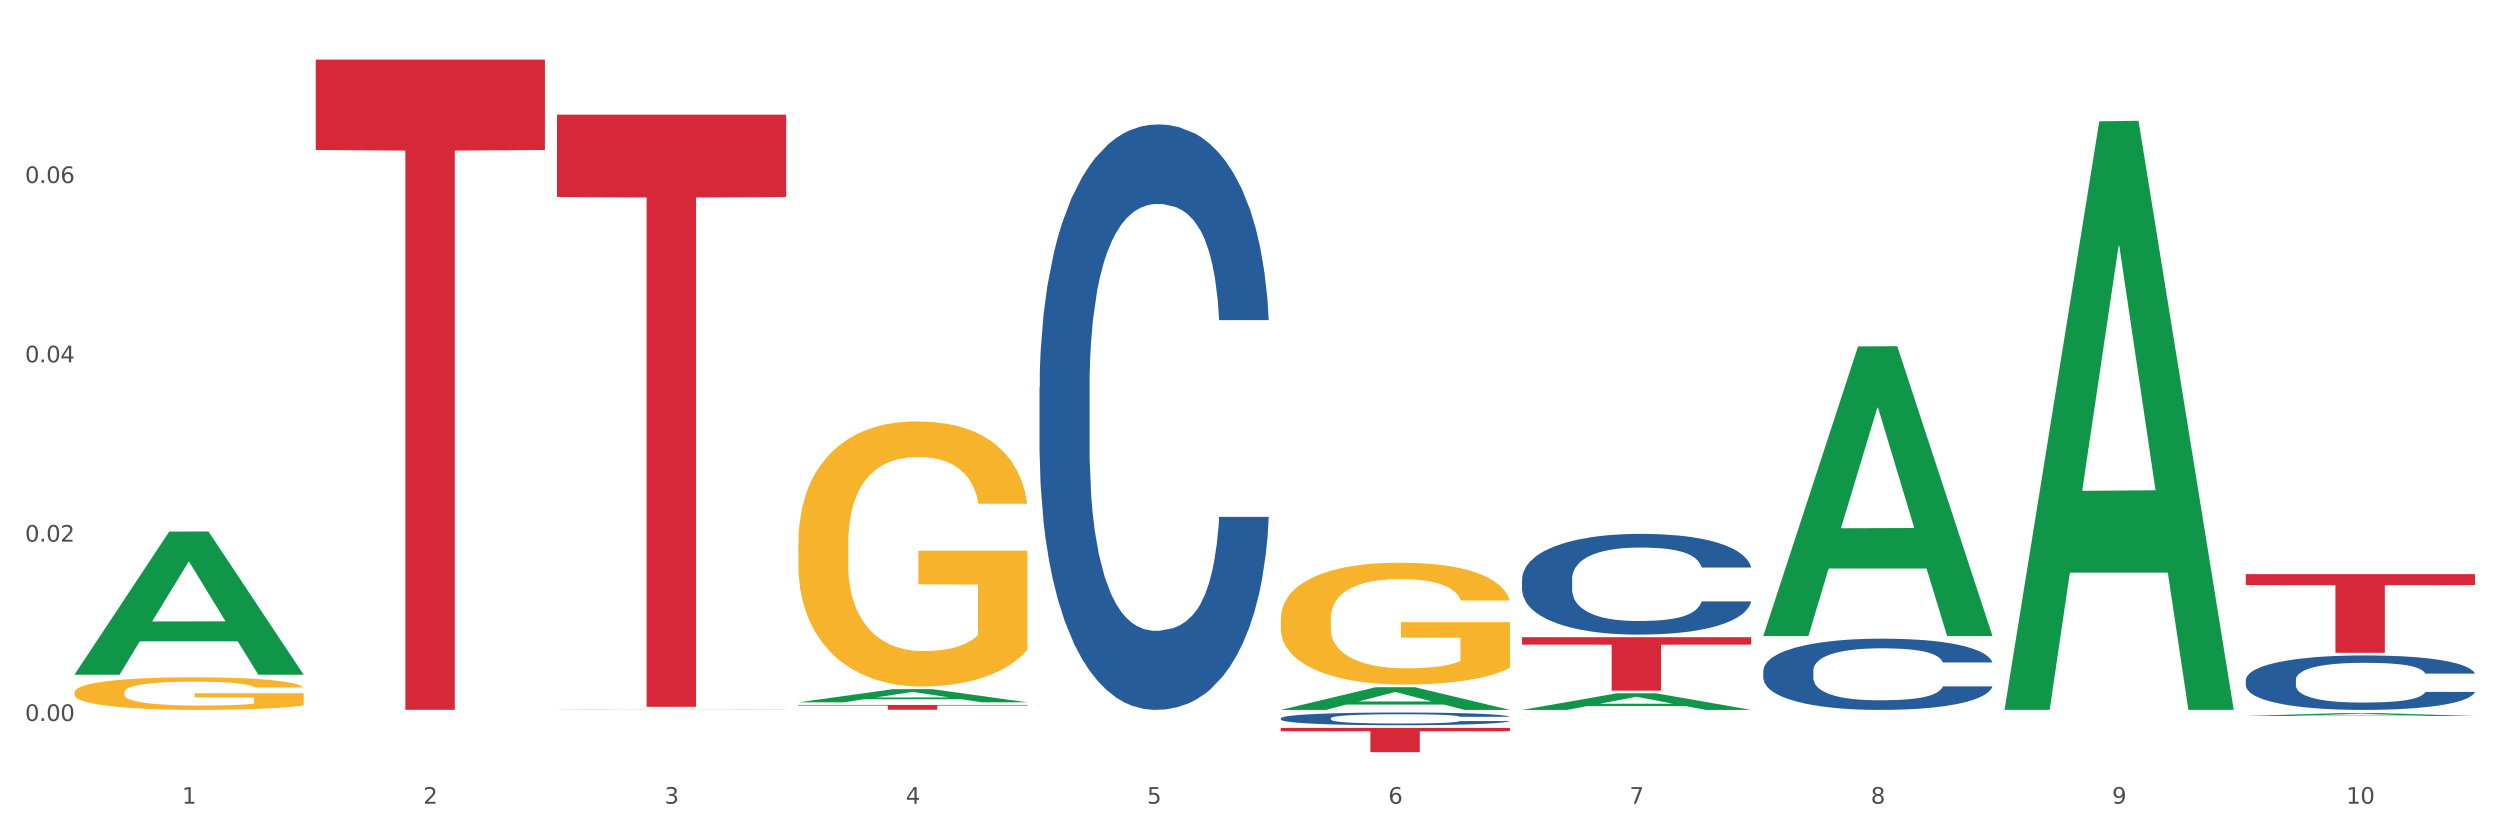
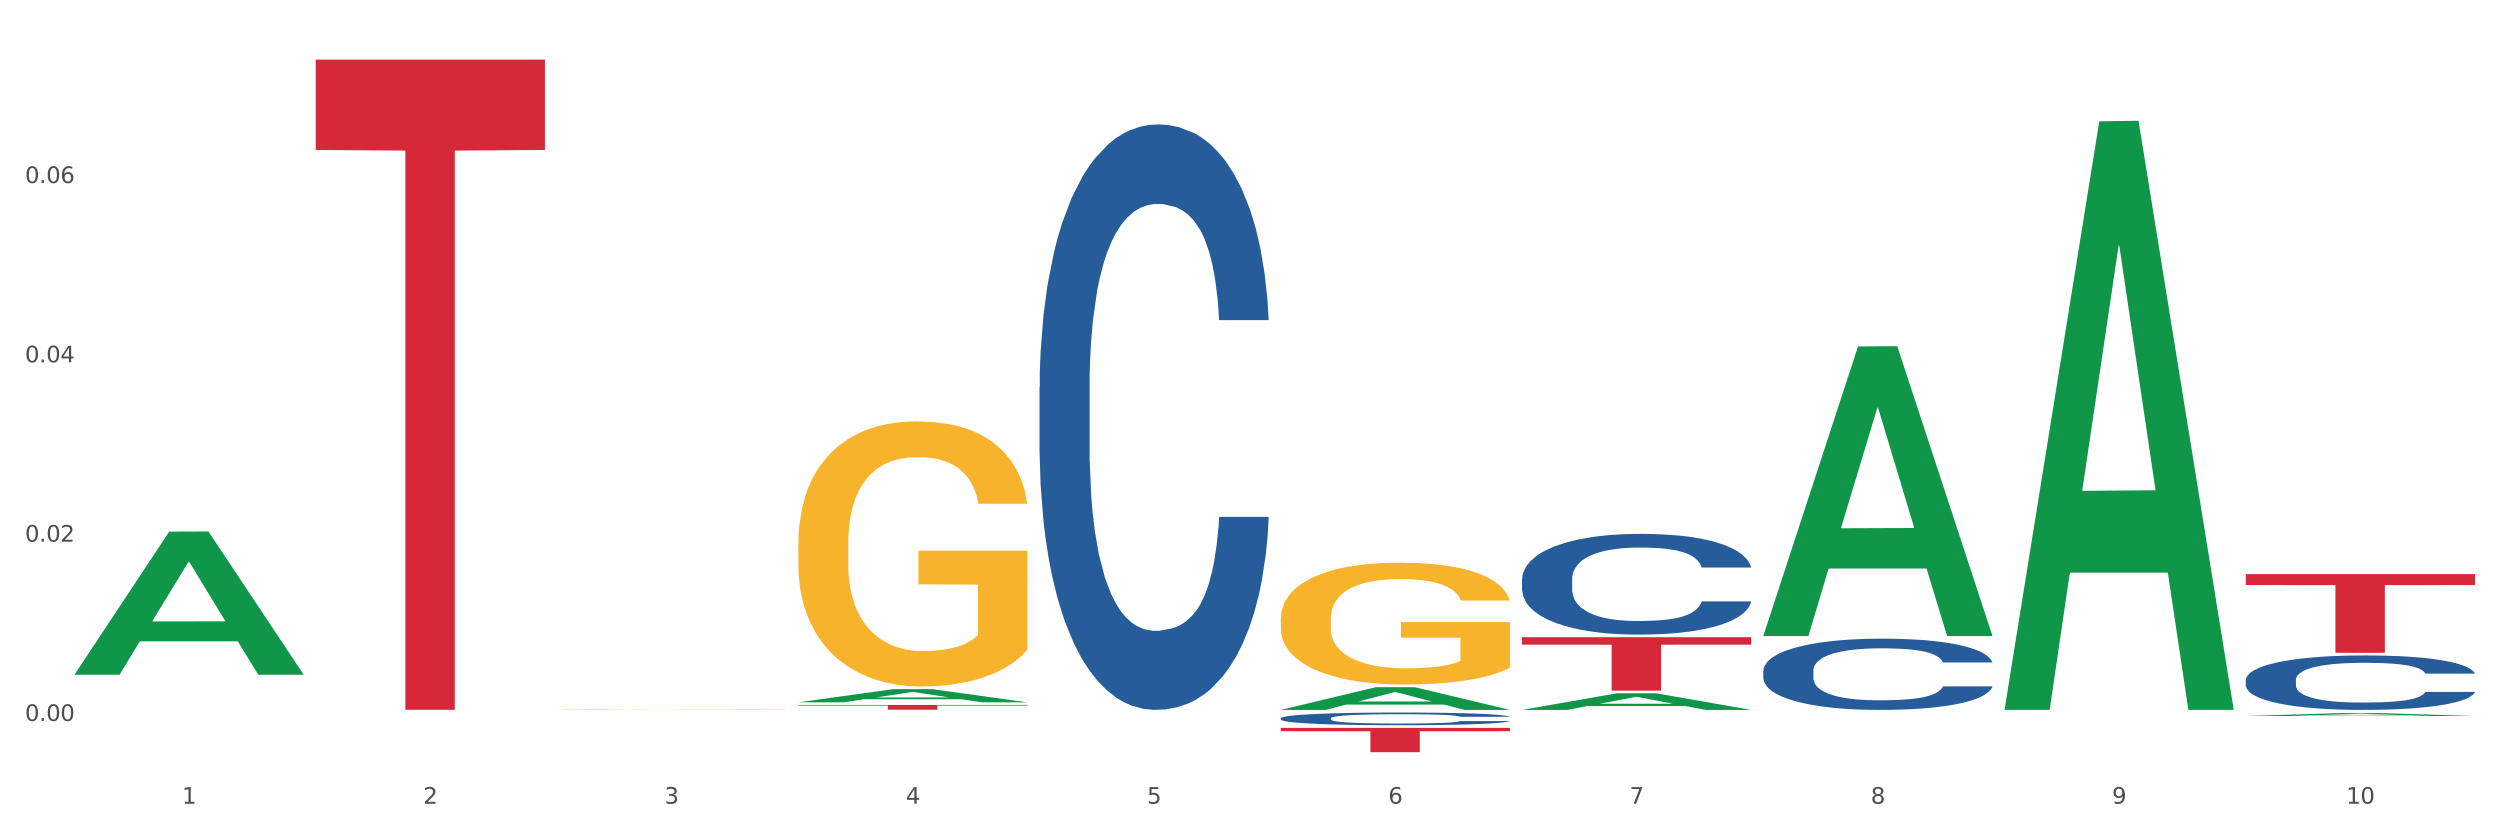
<svg xmlns="http://www.w3.org/2000/svg" xmlns:xlink="http://www.w3.org/1999/xlink" width="1080pt" height="360pt" viewBox="0 0 1080 360" version="1.1">
  <rect x="0" y="0" width="1080" height="360" fill="#333333" stroke="none" />
  <defs>
    <style type="text/css">*{stroke-linejoin: round; stroke-linecap: butt}</style>
  </defs>
  <g id="figure_1">
    <g id="patch_1">
      <path d="M 0 360  L 1080 360  L 1080 0  L 0 0  z " style="fill: #ffffff; stroke: #ffffff; stroke-linejoin: miter" />
    </g>
    <g id="axes_1">
      <g id="matplotlib.axis_1">
        <g id="xtick_1">
          <g id="text_1">
            <g style="fill: #4d4d4d" transform="translate(78.627 347.204) scale(0.096 -0.096)">
              <defs>
                <path id="DejaVuSans-31" d="M 794 531  L 1825 531  L 1825 4091  L 703 3866  L 703 4441  L 1819 4666  L 2450 4666  L 2450 531  L 3481 531  L 3481 0  L 794 0  L 794 531  z " transform="scale(0.016)" />
              </defs>
              <use xlink:href="#DejaVuSans-31" />
            </g>
          </g>
        </g>
        <g id="xtick_2">
          <g id="text_2">
            <g style="fill: #4d4d4d" transform="translate(182.851 347.204) scale(0.096 -0.096)">
              <defs>
                <path id="DejaVuSans-32" d="M 1228 531  L 3431 531  L 3431 0  L 469 0  L 469 531  Q 828 903 1448 1529  Q 2069 2156 2228 2338  Q 2531 2678 2651 2914  Q 2772 3150 2772 3378  Q 2772 3750 2511 3984  Q 2250 4219 1831 4219  Q 1534 4219 1204 4116  Q 875 4013 500 3803  L 500 4441  Q 881 4594 1212 4672  Q 1544 4750 1819 4750  Q 2544 4750 2975 4387  Q 3406 4025 3406 3419  Q 3406 3131 3298 2873  Q 3191 2616 2906 2266  Q 2828 2175 2409 1742  Q 1991 1309 1228 531  z " transform="scale(0.016)" />
              </defs>
              <use xlink:href="#DejaVuSans-32" />
            </g>
          </g>
        </g>
        <g id="xtick_3">
          <g id="text_3">
            <g style="fill: #4d4d4d" transform="translate(287.074 347.204) scale(0.096 -0.096)">
              <defs>
                <path id="DejaVuSans-33" d="M 2597 2516  Q 3050 2419 3304 2112  Q 3559 1806 3559 1356  Q 3559 666 3084 287  Q 2609 -91 1734 -91  Q 1441 -91 1130 -33  Q 819 25 488 141  L 488 750  Q 750 597 1062 519  Q 1375 441 1716 441  Q 2309 441 2620 675  Q 2931 909 2931 1356  Q 2931 1769 2642 2001  Q 2353 2234 1838 2234  L 1294 2234  L 1294 2753  L 1863 2753  Q 2328 2753 2575 2939  Q 2822 3125 2822 3475  Q 2822 3834 2567 4026  Q 2313 4219 1838 4219  Q 1578 4219 1281 4162  Q 984 4106 628 3988  L 628 4550  Q 988 4650 1302 4700  Q 1616 4750 1894 4750  Q 2613 4750 3031 4423  Q 3450 4097 3450 3541  Q 3450 3153 3228 2886  Q 3006 2619 2597 2516  z " transform="scale(0.016)" />
              </defs>
              <use xlink:href="#DejaVuSans-33" />
            </g>
          </g>
        </g>
        <g id="xtick_4">
          <g id="text_4">
            <g style="fill: #4d4d4d" transform="translate(391.298 347.204) scale(0.096 -0.096)">
              <defs>
                <path id="DejaVuSans-34" d="M 2419 4116  L 825 1625  L 2419 1625  L 2419 4116  z M 2253 4666  L 3047 4666  L 3047 1625  L 3713 1625  L 3713 1100  L 3047 1100  L 3047 0  L 2419 0  L 2419 1100  L 313 1100  L 313 1709  L 2253 4666  z " transform="scale(0.016)" />
              </defs>
              <use xlink:href="#DejaVuSans-34" />
            </g>
          </g>
        </g>
        <g id="xtick_5">
          <g id="text_5">
            <g style="fill: #4d4d4d" transform="translate(495.522 347.204) scale(0.096 -0.096)">
              <defs>
                <path id="DejaVuSans-35" d="M 691 4666  L 3169 4666  L 3169 4134  L 1269 4134  L 1269 2991  Q 1406 3038 1543 3061  Q 1681 3084 1819 3084  Q 2600 3084 3056 2656  Q 3513 2228 3513 1497  Q 3513 744 3044 326  Q 2575 -91 1722 -91  Q 1428 -91 1123 -41  Q 819 9 494 109  L 494 744  Q 775 591 1075 516  Q 1375 441 1709 441  Q 2250 441 2565 725  Q 2881 1009 2881 1497  Q 2881 1984 2565 2268  Q 2250 2553 1709 2553  Q 1456 2553 1204 2497  Q 953 2441 691 2322  L 691 4666  z " transform="scale(0.016)" />
              </defs>
              <use xlink:href="#DejaVuSans-35" />
            </g>
          </g>
        </g>
        <g id="xtick_6">
          <g id="text_6">
            <g style="fill: #4d4d4d" transform="translate(599.745 347.204) scale(0.096 -0.096)">
              <defs>
                <path id="DejaVuSans-36" d="M 2113 2584  Q 1688 2584 1439 2293  Q 1191 2003 1191 1497  Q 1191 994 1439 701  Q 1688 409 2113 409  Q 2538 409 2786 701  Q 3034 994 3034 1497  Q 3034 2003 2786 2293  Q 2538 2584 2113 2584  z M 3366 4563  L 3366 3988  Q 3128 4100 2886 4159  Q 2644 4219 2406 4219  Q 1781 4219 1451 3797  Q 1122 3375 1075 2522  Q 1259 2794 1537 2939  Q 1816 3084 2150 3084  Q 2853 3084 3261 2657  Q 3669 2231 3669 1497  Q 3669 778 3244 343  Q 2819 -91 2113 -91  Q 1303 -91 875 529  Q 447 1150 447 2328  Q 447 3434 972 4092  Q 1497 4750 2381 4750  Q 2619 4750 2861 4703  Q 3103 4656 3366 4563  z " transform="scale(0.016)" />
              </defs>
              <use xlink:href="#DejaVuSans-36" />
            </g>
          </g>
        </g>
        <g id="xtick_7">
          <g id="text_7">
            <g style="fill: #4d4d4d" transform="translate(703.969 347.204) scale(0.096 -0.096)">
              <defs>
                <path id="DejaVuSans-37" d="M 525 4666  L 3525 4666  L 3525 4397  L 1831 0  L 1172 0  L 2766 4134  L 525 4134  L 525 4666  z " transform="scale(0.016)" />
              </defs>
              <use xlink:href="#DejaVuSans-37" />
            </g>
          </g>
        </g>
        <g id="xtick_8">
          <g id="text_8">
            <g style="fill: #4d4d4d" transform="translate(808.193 347.204) scale(0.096 -0.096)">
              <defs>
                <path id="DejaVuSans-38" d="M 2034 2216  Q 1584 2216 1326 1975  Q 1069 1734 1069 1313  Q 1069 891 1326 650  Q 1584 409 2034 409  Q 2484 409 2743 651  Q 3003 894 3003 1313  Q 3003 1734 2745 1975  Q 2488 2216 2034 2216  z M 1403 2484  Q 997 2584 770 2862  Q 544 3141 544 3541  Q 544 4100 942 4425  Q 1341 4750 2034 4750  Q 2731 4750 3128 4425  Q 3525 4100 3525 3541  Q 3525 3141 3298 2862  Q 3072 2584 2669 2484  Q 3125 2378 3379 2068  Q 3634 1759 3634 1313  Q 3634 634 3220 271  Q 2806 -91 2034 -91  Q 1263 -91 848 271  Q 434 634 434 1313  Q 434 1759 690 2068  Q 947 2378 1403 2484  z M 1172 3481  Q 1172 3119 1398 2916  Q 1625 2713 2034 2713  Q 2441 2713 2670 2916  Q 2900 3119 2900 3481  Q 2900 3844 2670 4047  Q 2441 4250 2034 4250  Q 1625 4250 1398 4047  Q 1172 3844 1172 3481  z " transform="scale(0.016)" />
              </defs>
              <use xlink:href="#DejaVuSans-38" />
            </g>
          </g>
        </g>
        <g id="xtick_9">
          <g id="text_9">
            <g style="fill: #4d4d4d" transform="translate(912.416 347.204) scale(0.096 -0.096)">
              <defs>
                <path id="DejaVuSans-39" d="M 703 97  L 703 672  Q 941 559 1184 500  Q 1428 441 1663 441  Q 2288 441 2617 861  Q 2947 1281 2994 2138  Q 2813 1869 2534 1725  Q 2256 1581 1919 1581  Q 1219 1581 811 2004  Q 403 2428 403 3163  Q 403 3881 828 4315  Q 1253 4750 1959 4750  Q 2769 4750 3195 4129  Q 3622 3509 3622 2328  Q 3622 1225 3098 567  Q 2575 -91 1691 -91  Q 1453 -91 1209 -44  Q 966 3 703 97  z M 1959 2075  Q 2384 2075 2632 2365  Q 2881 2656 2881 3163  Q 2881 3666 2632 3958  Q 2384 4250 1959 4250  Q 1534 4250 1286 3958  Q 1038 3666 1038 3163  Q 1038 2656 1286 2365  Q 1534 2075 1959 2075  z " transform="scale(0.016)" />
              </defs>
              <use xlink:href="#DejaVuSans-39" />
            </g>
          </g>
        </g>
        <g id="xtick_10">
          <g id="text_10">
            <g style="fill: #4d4d4d" transform="translate(1013.586 347.204) scale(0.096 -0.096)">
              <defs>
                <path id="DejaVuSans-30" d="M 2034 4250  Q 1547 4250 1301 3770  Q 1056 3291 1056 2328  Q 1056 1369 1301 889  Q 1547 409 2034 409  Q 2525 409 2770 889  Q 3016 1369 3016 2328  Q 3016 3291 2770 3770  Q 2525 4250 2034 4250  z M 2034 4750  Q 2819 4750 3233 4129  Q 3647 3509 3647 2328  Q 3647 1150 3233 529  Q 2819 -91 2034 -91  Q 1250 -91 836 529  Q 422 1150 422 2328  Q 422 3509 836 4129  Q 1250 4750 2034 4750  z " transform="scale(0.016)" />
              </defs>
              <use xlink:href="#DejaVuSans-31" />
              <use xlink:href="#DejaVuSans-30" transform="translate(63.623 0)" />
            </g>
          </g>
        </g>
        <g id="xtick_11" />
        <g id="xtick_12" />
        <g id="xtick_13" />
        <g id="xtick_14" />
        <g id="xtick_15" />
        <g id="xtick_16" />
        <g id="xtick_17" />
        <g id="xtick_18" />
        <g id="xtick_19" />
      </g>
      <g id="matplotlib.axis_2">
        <g id="ytick_1">
          <g id="text_11">
            <g style="fill: #4d4d4d" transform="translate(10.8 311.458) scale(0.096 -0.096)">
              <defs>
                <path id="DejaVuSans-2e" d="M 684 794  L 1344 794  L 1344 0  L 684 0  L 684 794  z " transform="scale(0.016)" />
              </defs>
              <use xlink:href="#DejaVuSans-30" />
              <use xlink:href="#DejaVuSans-2e" transform="translate(63.623 0)" />
              <use xlink:href="#DejaVuSans-30" transform="translate(95.41 0)" />
              <use xlink:href="#DejaVuSans-30" transform="translate(159.033 0)" />
            </g>
          </g>
        </g>
        <g id="ytick_2">
          <g id="text_12">
            <g style="fill: #4d4d4d" transform="translate(10.8 233.995) scale(0.096 -0.096)">
              <use xlink:href="#DejaVuSans-30" />
              <use xlink:href="#DejaVuSans-2e" transform="translate(63.623 0)" />
              <use xlink:href="#DejaVuSans-30" transform="translate(95.41 0)" />
              <use xlink:href="#DejaVuSans-32" transform="translate(159.033 0)" />
            </g>
          </g>
        </g>
        <g id="ytick_3">
          <g id="text_13">
            <g style="fill: #4d4d4d" transform="translate(10.8 156.532) scale(0.096 -0.096)">
              <use xlink:href="#DejaVuSans-30" />
              <use xlink:href="#DejaVuSans-2e" transform="translate(63.623 0)" />
              <use xlink:href="#DejaVuSans-30" transform="translate(95.41 0)" />
              <use xlink:href="#DejaVuSans-34" transform="translate(159.033 0)" />
            </g>
          </g>
        </g>
        <g id="ytick_4">
          <g id="text_14">
            <g style="fill: #4d4d4d" transform="translate(10.8 79.07) scale(0.096 -0.096)">
              <use xlink:href="#DejaVuSans-30" />
              <use xlink:href="#DejaVuSans-2e" transform="translate(63.623 0)" />
              <use xlink:href="#DejaVuSans-30" transform="translate(95.41 0)" />
              <use xlink:href="#DejaVuSans-36" transform="translate(159.033 0)" />
            </g>
          </g>
        </g>
        <g id="ytick_5" />
        <g id="ytick_6" />
        <g id="ytick_7" />
        <g id="ytick_8" />
      </g>
      <g id="PolyCollection_1">
        <path d="M 32.175 291.358  L 32.277 291.3  L 73.107 229.65  L 90.051 229.592  L 131.187 291.474  L 111.589 291.474  L 102.709 277.064  L 60.552 277.064  L 60.246 277.297  L 51.671 291.474  L 32.175 291.474  L 32.175 291.358  L 65.86 268.465  L 97.401 268.406  L 81.783 242.782  L 81.579 242.666  L 81.375 242.84  L 65.758 268.406  L 65.86 268.465  L 32.175 291.358  z " clip-path="url(#p35e61662d4)" style="fill: #109648" />
        <path d="M 970.188 248.027  L 1069.2 248.027  L 1069.2 252.75  L 1030.252 252.782  L 1030.252 282.013  L 1008.901 282.013  L 1008.901 252.782  L 970.188 252.75  L 970.188 248.059  L 970.188 248.027  z " clip-path="url(#p35e61662d4)" style="fill: #d62839" />
        <path d="M 657.517 275.283  L 756.529 275.283  L 756.529 278.491  L 717.581 278.513  L 717.581 298.369  L 696.23 298.369  L 696.23 278.513  L 657.517 278.491  L 657.517 275.305  L 657.517 275.283  z " clip-path="url(#p35e61662d4)" style="fill: #d62839" />
        <path d="M 553.293 314.429  L 652.306 314.429  L 652.306 315.891  L 613.358 315.901  L 613.358 324.95  L 592.006 324.95  L 592.006 315.901  L 553.293 315.891  L 553.293 314.439  L 553.293 314.429  z " clip-path="url(#p35e61662d4)" style="fill: #d62839" />
        <path d="M 344.846 304.545  L 443.858 304.545  L 443.858 304.832  L 404.91 304.834  L 404.91 306.609  L 383.559 306.609  L 383.559 304.834  L 344.846 304.832  L 344.846 304.547  L 344.846 304.545  z " clip-path="url(#p35e61662d4)" style="fill: #d62839" />
-         <path d="M 240.622 49.525  L 339.635 49.525  L 339.635 85.077  L 300.687 85.317  L 300.687 305.35  L 279.336 305.35  L 279.336 85.317  L 240.622 85.077  L 240.622 49.766  L 240.622 49.525  z " clip-path="url(#p35e61662d4)" style="fill: #d62839" />
        <path d="M 136.399 25.759  L 235.411 25.759  L 235.411 64.79  L 196.463 65.054  L 196.463 306.621  L 175.112 306.621  L 175.112 65.054  L 136.399 64.79  L 136.399 26.023  L 136.399 25.759  z " clip-path="url(#p35e61662d4)" style="fill: #d62839" />
        <path d="M 449.069 167.394  L 449.187 167.163  L 449.187 160.695  L 449.538 151.918  L 450.825 135.748  L 452.464 123.506  L 455.272 109.184  L 456.794 103.178  L 458.783 96.48  L 462.88 85.623  L 467.561 76.383  L 470.838 71.302  L 473.296 68.068  L 478.797 62.293  L 481.957 59.752  L 485.234 57.673  L 488.042 56.287  L 492.724 54.67  L 496.469 53.977  L 500.799 53.746  L 504.427 53.977  L 509.226 54.901  L 516.248 57.673  L 518.94 59.29  L 522.568 62.062  L 526.313 65.758  L 529.356 69.454  L 532.867 74.766  L 536.495 81.696  L 540.006 90.474  L 542.464 98.559  L 544.454 107.105  L 546.209 117.5  L 547.497 128.819  L 548.082 138.289  L 526.664 138.289  L 526.079 129.742  L 524.909 120.503  L 523.738 114.266  L 522.451 109.184  L 520.461 103.409  L 518.706 99.714  L 515.78 95.325  L 513.088 92.553  L 510.864 90.936  L 508.173 89.55  L 502.438 88.164  L 498.342 88.164  L 495.767 88.626  L 492.607 89.781  L 489.915 91.398  L 486.755 94.17  L 484.297 97.173  L 481.84 101.099  L 480.435 103.871  L 478.328 108.953  L 476.924 113.111  L 475.051 120.272  L 473.998 125.354  L 472.126 138.52  L 471.306 148.222  L 470.955 154.921  L 470.721 162.312  L 470.721 198.347  L 471.423 214.517  L 472.009 221.446  L 472.945 229.3  L 474.7 239.464  L 477.275 249.396  L 479.967 256.557  L 482.191 260.946  L 484.297 264.18  L 486.404 266.721  L 488.979 269.031  L 491.085 270.417  L 494.245 271.803  L 497.991 272.496  L 500.916 272.496  L 506.885 271.341  L 509.577 270.186  L 512.152 268.569  L 514.961 266.028  L 517.184 263.256  L 518.472 261.177  L 520.578 256.788  L 522.217 252.168  L 523.621 246.855  L 524.558 242.236  L 525.611 235.306  L 526.43 227.452  L 526.664 223.294  L 548.082 223.294  L 547.614 231.61  L 546.795 239.695  L 545.156 250.551  L 543.869 256.788  L 541.879 264.411  L 539.772 270.879  L 536.846 278.039  L 534.155 283.352  L 531.346 287.972  L 528.303 292.13  L 522.802 297.905  L 520.813 299.522  L 516.599 302.293  L 513.322 303.91  L 508.524 305.527  L 503.608 306.451  L 498.459 306.682  L 493.894 306.22  L 488.862 304.834  L 485.702 303.448  L 482.191 301.37  L 478.094 298.136  L 474.232 294.209  L 470.604 289.589  L 467.21 284.276  L 464.05 278.27  L 459.954 268.338  L 456.911 258.636  L 454.687 249.627  L 453.166 242.005  L 451.644 232.303  L 450.825 225.604  L 449.538 209.435  L 449.069 194.42  L 449.069 167.394  z " clip-path="url(#p35e61662d4)" style="fill: #255c99" />
        <path d="M 553.293 310.277  L 553.41 310.272  L 553.41 310.132  L 553.761 309.941  L 555.049 309.591  L 556.687 309.325  L 559.496 309.014  L 561.017 308.884  L 563.007 308.738  L 567.103 308.502  L 571.785 308.302  L 575.062 308.192  L 577.52 308.121  L 583.02 307.996  L 586.18 307.941  L 589.457 307.896  L 592.266 307.866  L 596.948 307.831  L 600.693 307.816  L 605.023 307.811  L 608.651 307.816  L 613.45 307.836  L 620.472 307.896  L 623.164 307.931  L 626.792 307.991  L 630.537 308.071  L 633.58 308.151  L 637.091 308.267  L 640.719 308.417  L 644.23 308.608  L 646.688 308.783  L 648.677 308.969  L 650.433 309.194  L 651.72 309.44  L 652.306 309.646  L 630.888 309.646  L 630.303 309.46  L 629.132 309.26  L 627.962 309.124  L 626.675 309.014  L 624.685 308.889  L 622.929 308.808  L 620.004 308.713  L 617.312 308.653  L 615.088 308.618  L 612.396 308.588  L 606.661 308.558  L 602.565 308.558  L 599.99 308.568  L 596.83 308.593  L 594.139 308.628  L 590.979 308.688  L 588.521 308.753  L 586.063 308.838  L 584.659 308.899  L 582.552 309.009  L 581.148 309.099  L 579.275 309.255  L 578.222 309.365  L 576.349 309.651  L 575.53 309.861  L 575.179 310.007  L 574.945 310.167  L 574.945 310.949  L 575.647 311.3  L 576.232 311.451  L 577.168 311.621  L 578.924 311.842  L 581.499 312.057  L 584.191 312.213  L 586.414 312.308  L 588.521 312.378  L 590.628 312.433  L 593.202 312.484  L 595.309 312.514  L 598.469 312.544  L 602.214 312.559  L 605.14 312.559  L 611.109 312.534  L 613.801 312.509  L 616.375 312.474  L 619.184 312.418  L 621.408 312.358  L 622.695 312.313  L 624.802 312.218  L 626.441 312.118  L 627.845 312.002  L 628.781 311.902  L 629.835 311.752  L 630.654 311.581  L 630.888 311.491  L 652.306 311.491  L 651.837 311.671  L 651.018 311.847  L 649.38 312.082  L 648.092 312.218  L 646.103 312.383  L 643.996 312.524  L 641.07 312.679  L 638.378 312.794  L 635.569 312.895  L 632.526 312.985  L 627.026 313.11  L 625.036 313.145  L 620.823 313.206  L 617.546 313.241  L 612.747 313.276  L 607.832 313.296  L 602.682 313.301  L 598.118 313.291  L 593.085 313.261  L 589.925 313.231  L 586.414 313.186  L 582.318 313.115  L 578.456 313.03  L 574.828 312.93  L 571.434 312.815  L 568.274 312.684  L 564.177 312.469  L 561.135 312.258  L 558.911 312.062  L 557.389 311.897  L 555.868 311.686  L 555.049 311.541  L 553.761 311.19  L 553.293 310.864  L 553.293 310.277  z " clip-path="url(#p35e61662d4)" style="fill: #255c99" />
        <path d="M 657.517 250.189  L 657.634 250.149  L 657.634 249.036  L 657.985 247.526  L 659.272 244.744  L 660.911 242.637  L 663.72 240.173  L 665.241 239.14  L 667.231 237.987  L 671.327 236.119  L 676.008 234.529  L 679.285 233.655  L 681.743 233.098  L 687.244 232.105  L 690.404 231.667  L 693.681 231.31  L 696.49 231.071  L 701.171 230.793  L 704.916 230.674  L 709.247 230.634  L 712.875 230.674  L 717.673 230.833  L 724.695 231.31  L 727.387 231.588  L 731.015 232.065  L 734.76 232.701  L 737.803 233.337  L 741.314 234.251  L 744.943 235.443  L 748.454 236.954  L 750.911 238.345  L 752.901 239.815  L 754.657 241.604  L 755.944 243.551  L 756.529 245.181  L 735.112 245.181  L 734.526 243.71  L 733.356 242.12  L 732.186 241.047  L 730.898 240.173  L 728.909 239.179  L 727.153 238.543  L 724.227 237.788  L 721.535 237.311  L 719.312 237.033  L 716.62 236.795  L 710.885 236.556  L 706.789 236.556  L 704.214 236.636  L 701.054 236.834  L 698.362 237.113  L 695.202 237.589  L 692.745 238.106  L 690.287 238.782  L 688.882 239.259  L 686.776 240.133  L 685.371 240.849  L 683.499 242.081  L 682.445 242.955  L 680.573 245.221  L 679.754 246.89  L 679.402 248.042  L 679.168 249.314  L 679.168 255.515  L 679.871 258.297  L 680.456 259.489  L 681.392 260.84  L 683.148 262.589  L 685.722 264.298  L 688.414 265.53  L 690.638 266.286  L 692.745 266.842  L 694.851 267.279  L 697.426 267.677  L 699.533 267.915  L 702.693 268.154  L 706.438 268.273  L 709.364 268.273  L 715.332 268.074  L 718.024 267.875  L 720.599 267.597  L 723.408 267.16  L 725.632 266.683  L 726.919 266.325  L 729.026 265.57  L 730.664 264.775  L 732.069 263.861  L 733.005 263.066  L 734.058 261.874  L 734.877 260.522  L 735.112 259.807  L 756.529 259.807  L 756.061 261.238  L 755.242 262.629  L 753.603 264.497  L 752.316 265.57  L 750.326 266.882  L 748.22 267.995  L 745.294 269.227  L 742.602 270.141  L 739.793 270.936  L 736.75 271.651  L 731.249 272.645  L 729.26 272.923  L 725.046 273.4  L 721.769 273.678  L 716.971 273.956  L 712.055 274.115  L 706.906 274.155  L 702.341 274.076  L 697.309 273.837  L 694.149 273.599  L 690.638 273.241  L 686.542 272.685  L 682.679 272.009  L 679.051 271.214  L 675.657 270.3  L 672.497 269.266  L 668.401 267.557  L 665.358 265.888  L 663.134 264.338  L 661.613 263.026  L 660.091 261.357  L 659.272 260.205  L 657.985 257.422  L 657.517 254.839  L 657.517 250.189  z " clip-path="url(#p35e61662d4)" style="fill: #255c99" />
        <path d="M 761.74 289.732  L 761.857 289.704  L 761.857 288.917  L 762.208 287.849  L 763.496 285.881  L 765.134 284.392  L 767.943 282.649  L 769.465 281.918  L 771.454 281.103  L 775.551 279.782  L 780.232 278.657  L 783.509 278.039  L 785.967 277.645  L 791.467 276.943  L 794.627 276.633  L 797.904 276.38  L 800.713 276.212  L 805.395 276.015  L 809.14 275.931  L 813.47 275.902  L 817.098 275.931  L 821.897 276.043  L 828.919 276.38  L 831.611 276.577  L 835.239 276.914  L 838.984 277.364  L 842.027 277.814  L 845.538 278.46  L 849.166 279.304  L 852.677 280.372  L 855.135 281.356  L 857.125 282.396  L 858.88 283.661  L 860.168 285.038  L 860.753 286.191  L 839.335 286.191  L 838.75 285.15  L 837.58 284.026  L 836.409 283.267  L 835.122 282.649  L 833.132 281.946  L 831.377 281.496  L 828.451 280.962  L 825.759 280.625  L 823.535 280.428  L 820.843 280.259  L 815.109 280.091  L 811.012 280.091  L 808.438 280.147  L 805.278 280.288  L 802.586 280.484  L 799.426 280.822  L 796.968 281.187  L 794.51 281.665  L 793.106 282.002  L 790.999 282.621  L 789.595 283.127  L 787.722 283.998  L 786.669 284.616  L 784.796 286.219  L 783.977 287.399  L 783.626 288.214  L 783.392 289.114  L 783.392 293.499  L 784.094 295.467  L 784.679 296.31  L 785.616 297.266  L 787.371 298.502  L 789.946 299.711  L 792.638 300.583  L 794.862 301.117  L 796.968 301.51  L 799.075 301.819  L 801.65 302.1  L 803.756 302.269  L 806.916 302.438  L 810.661 302.522  L 813.587 302.522  L 819.556 302.382  L 822.248 302.241  L 824.823 302.044  L 827.632 301.735  L 829.855 301.398  L 831.143 301.145  L 833.249 300.611  L 834.888 300.048  L 836.292 299.402  L 837.229 298.84  L 838.282 297.997  L 839.101 297.041  L 839.335 296.535  L 860.753 296.535  L 860.285 297.547  L 859.465 298.531  L 857.827 299.852  L 856.539 300.611  L 854.55 301.538  L 852.443 302.325  L 849.517 303.197  L 846.825 303.843  L 844.017 304.405  L 840.974 304.911  L 835.473 305.614  L 833.483 305.811  L 829.27 306.148  L 825.993 306.345  L 821.195 306.542  L 816.279 306.654  L 811.13 306.682  L 806.565 306.626  L 801.533 306.457  L 798.373 306.289  L 794.862 306.036  L 790.765 305.642  L 786.903 305.164  L 783.275 304.602  L 779.881 303.956  L 776.721 303.225  L 772.625 302.016  L 769.582 300.836  L 767.358 299.739  L 765.837 298.812  L 764.315 297.631  L 763.496 296.816  L 762.208 294.848  L 761.74 293.021  L 761.74 289.732  z " clip-path="url(#p35e61662d4)" style="fill: #255c99" />
        <path d="M 970.188 293.718  L 970.305 293.697  L 970.305 293.095  L 970.656 292.278  L 971.943 290.773  L 973.582 289.634  L 976.39 288.301  L 977.912 287.742  L 979.902 287.118  L 983.998 286.108  L 988.679 285.248  L 991.956 284.775  L 994.414 284.474  L 999.915 283.936  L 1003.075 283.7  L 1006.352 283.506  L 1009.161 283.377  L 1013.842 283.227  L 1017.587 283.162  L 1021.917 283.141  L 1025.546 283.162  L 1030.344 283.248  L 1037.366 283.506  L 1040.058 283.657  L 1043.686 283.915  L 1047.431 284.259  L 1050.474 284.603  L 1053.985 285.097  L 1057.613 285.742  L 1061.125 286.559  L 1063.582 287.312  L 1065.572 288.107  L 1067.327 289.075  L 1068.615 290.128  L 1069.2 291.009  L 1047.782 291.009  L 1047.197 290.214  L 1046.027 289.354  L 1044.857 288.774  L 1043.569 288.301  L 1041.58 287.763  L 1039.824 287.419  L 1036.898 287.011  L 1034.206 286.753  L 1031.983 286.602  L 1029.291 286.473  L 1023.556 286.344  L 1019.46 286.344  L 1016.885 286.387  L 1013.725 286.495  L 1011.033 286.645  L 1007.873 286.903  L 1005.415 287.183  L 1002.958 287.548  L 1001.553 287.806  L 999.447 288.279  L 998.042 288.666  L 996.17 289.333  L 995.116 289.806  L 993.244 291.031  L 992.424 291.934  L 992.073 292.557  L 991.839 293.245  L 991.839 296.599  L 992.541 298.104  L 993.127 298.749  L 994.063 299.48  L 995.818 300.426  L 998.393 301.351  L 1001.085 302.017  L 1003.309 302.426  L 1005.415 302.726  L 1007.522 302.963  L 1010.097 303.178  L 1012.203 303.307  L 1015.363 303.436  L 1019.109 303.5  L 1022.035 303.5  L 1028.003 303.393  L 1030.695 303.285  L 1033.27 303.135  L 1036.079 302.898  L 1038.303 302.64  L 1039.59 302.447  L 1041.697 302.039  L 1043.335 301.609  L 1044.739 301.114  L 1045.676 300.684  L 1046.729 300.039  L 1047.548 299.308  L 1047.782 298.921  L 1069.2 298.921  L 1068.732 299.695  L 1067.913 300.448  L 1066.274 301.458  L 1064.987 302.039  L 1062.997 302.748  L 1060.89 303.35  L 1057.965 304.016  L 1055.273 304.511  L 1052.464 304.941  L 1049.421 305.328  L 1043.92 305.865  L 1041.931 306.016  L 1037.717 306.274  L 1034.44 306.424  L 1029.642 306.575  L 1024.726 306.661  L 1019.577 306.682  L 1015.012 306.639  L 1009.98 306.51  L 1006.82 306.381  L 1003.309 306.188  L 999.212 305.887  L 995.35 305.521  L 991.722 305.091  L 988.328 304.597  L 985.168 304.038  L 981.072 303.113  L 978.029 302.211  L 975.805 301.372  L 974.284 300.663  L 972.762 299.76  L 971.943 299.136  L 970.656 297.631  L 970.188 296.234  L 970.188 293.718  z " clip-path="url(#p35e61662d4)" style="fill: #255c99" />
        <path d="M 553.293 267.423  L 553.41 267.375  L 553.41 265.644  L 553.644 264.153  L 554.813 260.547  L 556.566 257.565  L 557.852 255.978  L 559.138 254.68  L 560.658 253.382  L 562.528 252.035  L 565.918 250.064  L 568.022 249.054  L 570.594 247.996  L 575.27 246.457  L 578.66 245.591  L 582.167 244.87  L 587.895 244.005  L 591.636 243.62  L 595.61 243.331  L 600.403 243.139  L 604.027 243.091  L 611.976 243.235  L 618.756 243.668  L 622.029 244.005  L 626.237 244.582  L 628.458 244.966  L 632.082 245.736  L 635.823 246.746  L 638.395 247.611  L 642.252 249.246  L 645.175 250.881  L 647.863 252.901  L 649.266 254.295  L 650.318 255.594  L 651.253 257.084  L 652.189 259.441  L 631.147 259.441  L 630.329 257.757  L 629.043 256.171  L 627.173 254.632  L 625.536 253.67  L 622.73 252.468  L 620.159 251.699  L 617.47 251.121  L 614.197 250.641  L 611.625 250.4  L 608.001 250.208  L 600.87 250.256  L 596.078 250.641  L 592.805 251.121  L 590.7 251.554  L 588.83 252.035  L 586.726 252.708  L 584.271 253.718  L 582.518 254.632  L 580.764 255.786  L 579.361 256.94  L 578.075 258.286  L 577.023 259.729  L 576.205 261.22  L 575.504 263.047  L 574.919 266.077  L 574.919 272.664  L 575.153 274.155  L 575.737 276.127  L 576.439 277.617  L 577.608 279.397  L 578.66 280.599  L 580.647 282.33  L 582.868 283.773  L 584.622 284.686  L 586.375 285.456  L 589.415 286.513  L 592.805 287.379  L 595.727 287.908  L 599.702 288.389  L 602.39 288.581  L 604.728 288.677  L 610.456 288.677  L 614.548 288.533  L 619.107 288.197  L 622.613 287.764  L 625.536 287.235  L 628.809 286.369  L 630.913 285.552  L 630.913 275.502  L 605.196 275.453  L 605.196 268.769  L 652.306 268.769  L 652.306 288.389  L 650.318 289.399  L 648.097 290.312  L 645.759 291.13  L 642.252 292.14  L 638.044 293.101  L 634.303 293.775  L 630.329 294.352  L 625.653 294.881  L 619.574 295.361  L 615.833 295.554  L 611.158 295.698  L 605.663 295.746  L 600.87 295.65  L 596.195 295.41  L 591.285 294.977  L 586.492 294.352  L 582.868 293.727  L 579.244 292.957  L 575.387 291.947  L 572.347 290.986  L 570.009 290.12  L 567.438 289.014  L 564.632 287.571  L 562.528 286.273  L 560.658 284.927  L 558.67 283.195  L 557.268 281.705  L 555.865 279.829  L 555.047 278.435  L 554.111 276.271  L 553.41 273.241  L 553.293 267.423  z " clip-path="url(#p35e61662d4)" style="fill: #f7b32b" />
        <path d="M 344.846 234.972  L 344.963 234.867  L 344.963 231.102  L 345.197 227.859  L 346.366 220.015  L 348.119 213.53  L 349.405 210.078  L 350.691 207.254  L 352.21 204.43  L 354.081 201.501  L 357.471 197.213  L 359.575 195.016  L 362.147 192.715  L 366.823 189.368  L 370.213 187.486  L 373.72 185.917  L 379.448 184.034  L 383.188 183.197  L 387.163 182.57  L 391.956 182.151  L 395.579 182.047  L 403.529 182.36  L 410.309 183.302  L 413.582 184.034  L 417.79 185.289  L 420.011 186.126  L 423.635 187.799  L 427.376 189.996  L 429.947 191.879  L 433.805 195.435  L 436.728 198.991  L 439.416 203.384  L 440.819 206.417  L 441.871 209.241  L 442.806 212.484  L 443.741 217.609  L 422.7 217.609  L 421.882 213.948  L 420.596 210.496  L 418.725 207.149  L 417.089 205.058  L 414.283 202.443  L 411.711 200.769  L 409.023 199.514  L 405.75 198.468  L 403.178 197.945  L 399.554 197.527  L 392.423 197.631  L 387.63 198.468  L 384.357 199.514  L 382.253 200.455  L 380.383 201.501  L 378.279 202.966  L 375.824 205.162  L 374.07 207.149  L 372.317 209.66  L 370.914 212.17  L 369.628 215.099  L 368.576 218.237  L 367.758 221.479  L 367.056 225.454  L 366.472 232.043  L 366.472 246.373  L 366.706 249.615  L 367.29 253.903  L 367.992 257.146  L 369.161 261.016  L 370.213 263.631  L 372.2 267.396  L 374.421 270.534  L 376.174 272.521  L 377.928 274.195  L 380.967 276.496  L 384.357 278.379  L 387.28 279.529  L 391.254 280.575  L 393.943 280.994  L 396.281 281.203  L 402.009 281.203  L 406.1 280.889  L 410.659 280.157  L 414.166 279.216  L 417.089 278.065  L 420.362 276.182  L 422.466 274.404  L 422.466 252.544  L 396.748 252.439  L 396.748 237.9  L 443.858 237.9  L 443.858 280.575  L 441.871 282.772  L 439.65 284.759  L 437.312 286.537  L 433.805 288.734  L 429.597 290.826  L 425.856 292.29  L 421.882 293.545  L 417.206 294.696  L 411.127 295.742  L 407.386 296.16  L 402.71 296.474  L 397.216 296.578  L 392.423 296.369  L 387.747 295.846  L 382.838 294.905  L 378.045 293.545  L 374.421 292.185  L 370.797 290.512  L 366.94 288.315  L 363.9 286.223  L 361.562 284.341  L 358.99 281.935  L 356.185 278.797  L 354.081 275.973  L 352.21 273.044  L 350.223 269.279  L 348.82 266.037  L 347.418 261.957  L 346.599 258.924  L 345.664 254.217  L 344.963 247.628  L 344.846 234.972  z " clip-path="url(#p35e61662d4)" style="fill: #f7b32b" />
-         <path d="M 32.175 299.109  L 32.292 299.096  L 32.292 298.633  L 32.526 298.234  L 33.695 297.27  L 35.448 296.473  L 36.734 296.049  L 38.02 295.701  L 39.54 295.354  L 41.41 294.994  L 44.8 294.467  L 46.904 294.197  L 49.476 293.914  L 54.152 293.503  L 57.542 293.271  L 61.049 293.078  L 66.777 292.847  L 70.517 292.744  L 74.492 292.667  L 79.285 292.615  L 82.909 292.602  L 90.858 292.641  L 97.638 292.757  L 100.911 292.847  L 105.119 293.001  L 107.34 293.104  L 110.964 293.31  L 114.705 293.58  L 117.277 293.811  L 121.134 294.248  L 124.057 294.686  L 126.745 295.226  L 128.148 295.598  L 129.2 295.946  L 130.135 296.344  L 131.071 296.974  L 110.029 296.974  L 109.211 296.524  L 107.925 296.1  L 106.054 295.688  L 104.418 295.431  L 101.612 295.11  L 99.041 294.904  L 96.352 294.75  L 93.079 294.621  L 90.507 294.557  L 86.883 294.506  L 79.752 294.518  L 74.96 294.621  L 71.686 294.75  L 69.582 294.866  L 67.712 294.994  L 65.608 295.174  L 63.153 295.444  L 61.399 295.688  L 59.646 295.997  L 58.243 296.306  L 56.957 296.666  L 55.905 297.051  L 55.087 297.45  L 54.386 297.939  L 53.801 298.749  L 53.801 300.51  L 54.035 300.909  L 54.619 301.436  L 55.321 301.835  L 56.49 302.311  L 57.542 302.632  L 59.529 303.095  L 61.75 303.481  L 63.504 303.725  L 65.257 303.931  L 68.296 304.214  L 71.686 304.445  L 74.609 304.586  L 78.583 304.715  L 81.272 304.766  L 83.61 304.792  L 89.338 304.792  L 93.429 304.754  L 97.988 304.664  L 101.495 304.548  L 104.418 304.406  L 107.691 304.175  L 109.795 303.956  L 109.795 301.269  L 84.078 301.256  L 84.078 299.469  L 131.187 299.469  L 131.187 304.715  L 129.2 304.985  L 126.979 305.229  L 124.641 305.448  L 121.134 305.718  L 116.926 305.975  L 113.185 306.155  L 109.211 306.309  L 104.535 306.451  L 98.456 306.579  L 94.715 306.631  L 90.039 306.669  L 84.545 306.682  L 79.752 306.657  L 75.076 306.592  L 70.167 306.477  L 65.374 306.309  L 61.75 306.142  L 58.126 305.937  L 54.269 305.667  L 51.229 305.409  L 48.891 305.178  L 46.32 304.882  L 43.514 304.496  L 41.41 304.149  L 39.54 303.789  L 37.552 303.326  L 36.15 302.928  L 34.747 302.426  L 33.928 302.053  L 32.993 301.475  L 32.292 300.665  L 32.175 299.109  z " clip-path="url(#p35e61662d4)" style="fill: #f7b32b" />
        <path d="M 657.517 306.669  L 657.619 306.662  L 698.449 299.504  L 715.393 299.497  L 756.529 306.682  L 736.931 306.682  L 728.05 305.009  L 685.893 305.009  L 685.587 305.036  L 677.013 306.682  L 657.517 306.682  L 657.517 306.669  L 691.201 304.011  L 722.742 304.004  L 707.125 301.028  L 706.921 301.015  L 706.717 301.035  L 691.099 304.004  L 691.201 304.011  L 657.517 306.669  z " clip-path="url(#p35e61662d4)" style="fill: #109648" />
        <path d="M 240.622 306.573  L 240.739 306.572  L 240.739 306.566  L 240.973 306.56  L 242.142 306.546  L 243.895 306.534  L 245.181 306.528  L 246.467 306.523  L 247.987 306.518  L 249.857 306.513  L 253.247 306.505  L 255.351 306.501  L 257.923 306.497  L 262.599 306.491  L 265.989 306.488  L 269.496 306.485  L 275.224 306.482  L 278.965 306.48  L 282.939 306.479  L 287.732 306.479  L 291.356 306.478  L 299.305 306.479  L 306.085 306.481  L 309.358 306.482  L 313.566 306.484  L 315.788 306.486  L 319.411 306.489  L 323.152 306.492  L 325.724 306.496  L 329.581 306.502  L 332.504 306.509  L 335.193 306.516  L 336.595 306.522  L 337.647 306.527  L 338.583 306.533  L 339.518 306.542  L 318.476 306.542  L 317.658 306.535  L 316.372 306.529  L 314.502 306.523  L 312.865 306.519  L 310.06 306.515  L 307.488 306.512  L 304.799 306.509  L 301.526 306.508  L 298.954 306.507  L 295.33 306.506  L 288.2 306.506  L 283.407 306.508  L 280.134 306.509  L 278.03 306.511  L 276.159 306.513  L 274.055 306.516  L 271.6 306.52  L 269.847 306.523  L 268.093 306.528  L 266.69 306.532  L 265.405 306.537  L 264.352 306.543  L 263.534 306.549  L 262.833 306.556  L 262.248 306.567  L 262.248 306.593  L 262.482 306.599  L 263.067 306.606  L 263.768 306.612  L 264.937 306.619  L 265.989 306.624  L 267.976 306.63  L 270.197 306.636  L 271.951 306.639  L 273.704 306.642  L 276.744 306.647  L 280.134 306.65  L 283.056 306.652  L 287.031 306.654  L 289.719 306.655  L 292.057 306.655  L 297.785 306.655  L 301.877 306.654  L 306.436 306.653  L 309.943 306.651  L 312.865 306.649  L 316.138 306.646  L 318.242 306.643  L 318.242 306.604  L 292.525 306.604  L 292.525 306.578  L 339.635 306.578  L 339.635 306.654  L 337.647 306.658  L 335.426 306.661  L 333.088 306.664  L 329.581 306.668  L 325.373 306.672  L 321.632 306.675  L 317.658 306.677  L 312.982 306.679  L 306.903 306.681  L 303.163 306.682  L 298.487 306.682  L 292.992 306.682  L 288.2 306.682  L 283.524 306.681  L 278.614 306.679  L 273.821 306.677  L 270.197 306.675  L 266.574 306.672  L 262.716 306.668  L 259.677 306.664  L 257.339 306.661  L 254.767 306.656  L 251.961 306.651  L 249.857 306.646  L 247.987 306.64  L 246 306.634  L 244.597 306.628  L 243.194 306.621  L 242.376 306.615  L 241.441 306.607  L 240.739 306.595  L 240.622 306.573  z " clip-path="url(#p35e61662d4)" style="fill: #f7b32b" />
        <path d="M 970.188 309.309  L 970.29 309.308  L 1011.12 308.043  L 1028.064 308.042  L 1069.2 309.312  L 1049.602 309.312  L 1040.721 309.016  L 998.564 309.016  L 998.258 309.021  L 989.684 309.312  L 970.188 309.312  L 970.188 309.309  L 1003.872 308.839  L 1035.413 308.838  L 1019.796 308.312  L 1019.592 308.31  L 1019.388 308.314  L 1003.77 308.838  L 1003.872 308.839  L 970.188 309.309  z " clip-path="url(#p35e61662d4)" style="fill: #109648" />
        <path d="M 865.964 306.182  L 866.066 305.943  L 906.896 52.409  L 923.84 52.171  L 964.976 306.66  L 945.378 306.66  L 936.498 247.399  L 894.341 247.399  L 894.034 248.355  L 885.46 306.66  L 865.964 306.66  L 865.964 306.182  L 899.649 212.033  L 931.19 211.794  L 915.572 106.414  L 915.368 105.936  L 915.164 106.653  L 899.547 211.794  L 899.649 212.033  L 865.964 306.182  z " clip-path="url(#p35e61662d4)" style="fill: #109648" />
        <path d="M 344.846 303.406  L 344.948 303.401  L 385.778 297.712  L 402.722 297.707  L 443.858 303.417  L 424.26 303.417  L 415.379 302.087  L 373.223 302.087  L 372.916 302.109  L 364.342 303.417  L 344.846 303.417  L 344.846 303.406  L 378.53 301.294  L 410.072 301.288  L 394.454 298.924  L 394.25 298.913  L 394.046 298.929  L 378.428 301.288  L 378.53 301.294  L 344.846 303.406  z " clip-path="url(#p35e61662d4)" style="fill: #109648" />
        <path d="M 553.293 306.664  L 553.395 306.655  L 594.225 296.884  L 611.169 296.874  L 652.306 306.682  L 632.707 306.682  L 623.827 304.398  L 581.67 304.398  L 581.364 304.435  L 572.789 306.682  L 553.293 306.682  L 553.293 306.664  L 586.978 303.035  L 618.519 303.026  L 602.901 298.965  L 602.697 298.946  L 602.493 298.974  L 586.876 303.026  L 586.978 303.035  L 553.293 306.664  z " clip-path="url(#p35e61662d4)" style="fill: #109648" />
        <path d="M 761.74 274.539  L 761.842 274.421  L 802.672 149.661  L 819.617 149.543  L 860.753 274.774  L 841.154 274.774  L 832.274 245.613  L 790.117 245.613  L 789.811 246.083  L 781.237 274.774  L 761.74 274.774  L 761.74 274.539  L 795.425 228.21  L 826.966 228.092  L 811.349 176.236  L 811.144 176.001  L 810.94 176.353  L 795.323 228.092  L 795.425 228.21  L 761.74 274.539  z " clip-path="url(#p35e61662d4)" style="fill: #109648" />
      </g>
    </g>
  </g>
  <defs>
    <clipPath id="p35e61662d4">
      <rect x="32.175" y="10.8" width="1037.025" height="329.109" />
    </clipPath>
  </defs>
</svg>